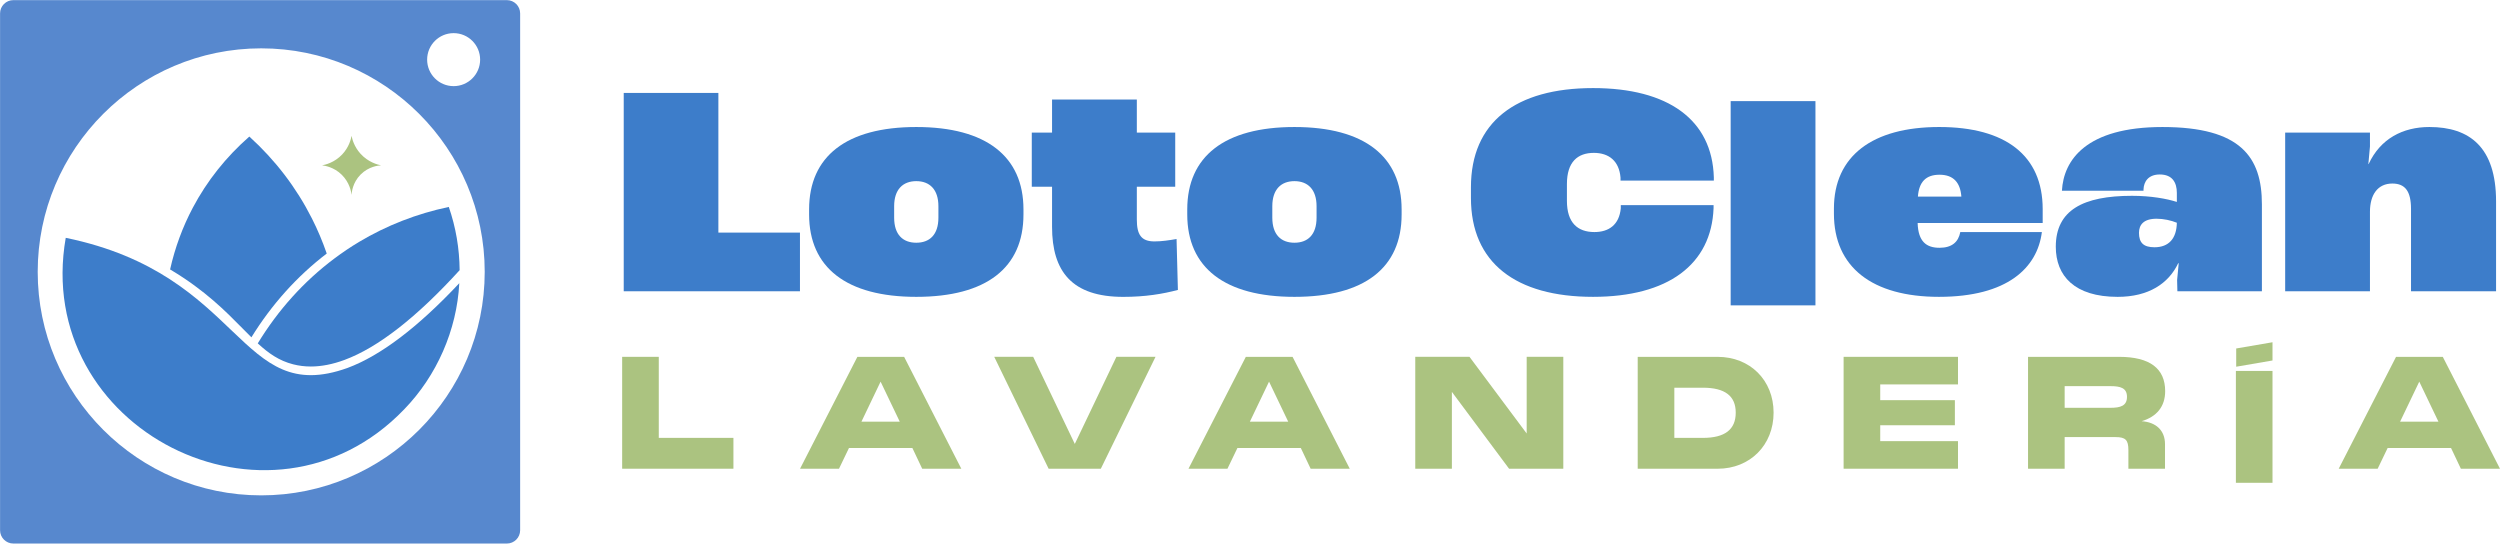
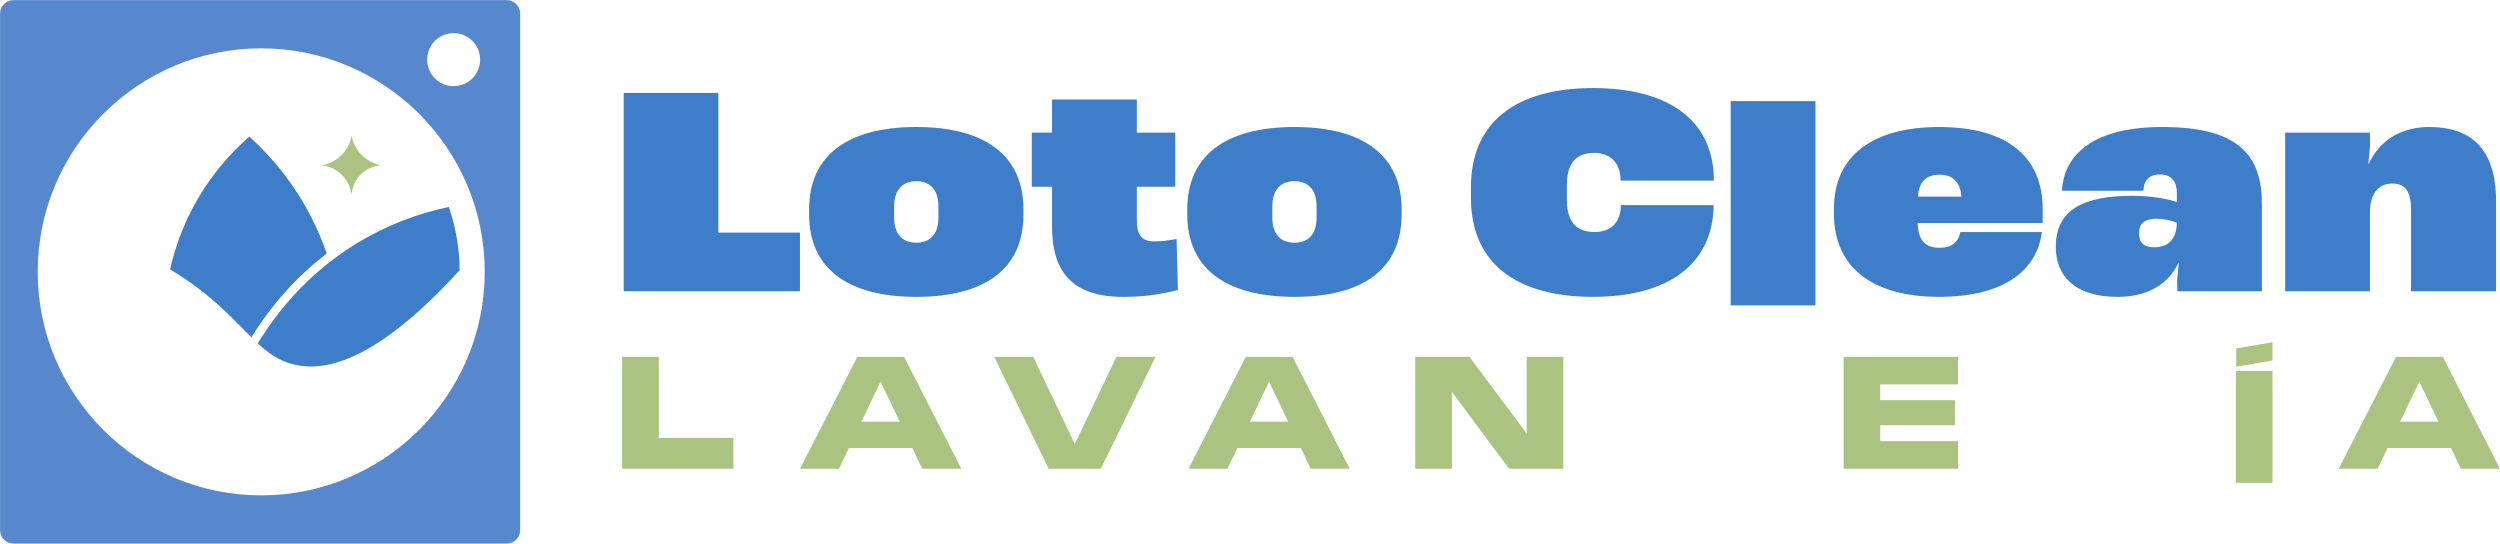
<svg xmlns="http://www.w3.org/2000/svg" id="svg1" width="376.331" height="81.821" viewBox="0 0 376.331 81.821">
  <defs id="defs1">
    <clipPath clipPathUnits="userSpaceOnUse" id="clipPath42">
      <path d="M 0,6425.526 H 1920 V 0 H 0 Z" transform="translate(-98.053,-6378.704)" id="path42" />
    </clipPath>
    <clipPath clipPathUnits="userSpaceOnUse" id="clipPath44">
      <path d="M 0,6425.526 H 1920 V 0 H 0 Z" transform="translate(-97.6,-6352.501)" id="path44" />
    </clipPath>
    <clipPath clipPathUnits="userSpaceOnUse" id="clipPath46">
      <path d="M 0,6425.526 H 1920 V 0 H 0 Z" transform="translate(-86.746,-6355.957)" id="path46" />
    </clipPath>
    <clipPath clipPathUnits="userSpaceOnUse" id="clipPath48">
      <path d="M 0,6425.526 H 1920 V 0 H 0 Z" transform="translate(-93.458,-6352.662)" id="path48" />
    </clipPath>
    <clipPath clipPathUnits="userSpaceOnUse" id="clipPath50">
      <path d="M 0,6425.526 H 1920 V 0 H 0 Z" transform="translate(-87.852,-6338.114)" id="path50" />
    </clipPath>
    <clipPath clipPathUnits="userSpaceOnUse" id="clipPath52">
      <path d="M 0,6425.526 H 1920 V 0 H 0 Z" transform="translate(-128.78,-6361.156)" id="path52" />
    </clipPath>
    <clipPath clipPathUnits="userSpaceOnUse" id="clipPath54">
      <path d="M 0,6425.526 H 1920 V 0 H 0 Z" transform="translate(-164.308,-6369.466)" id="path54" />
    </clipPath>
    <clipPath clipPathUnits="userSpaceOnUse" id="clipPath56">
      <path d="M 0,6425.526 H 1920 V 0 H 0 Z" transform="translate(-191.345,-6361.307)" id="path56" />
    </clipPath>
    <clipPath clipPathUnits="userSpaceOnUse" id="clipPath58">
      <path d="M 0,6425.526 H 1920 V 0 H 0 Z" transform="translate(-207.002,-6369.466)" id="path58" />
    </clipPath>
    <clipPath clipPathUnits="userSpaceOnUse" id="clipPath60">
      <path d="M 0,6425.526 H 1920 V 0 H 0 Z" transform="translate(-224.43,-6371.694)" id="path60" />
    </clipPath>
    <clipPath clipPathUnits="userSpaceOnUse" id="clipPath62">
      <path d="M 0,6425.526 H 1920 V 0 H 0 Z" transform="translate(0,-2.5000001e-5)" id="path62" />
    </clipPath>
    <clipPath clipPathUnits="userSpaceOnUse" id="clipPath64">
      <path d="M 0,6425.526 H 1920 V 0 H 0 Z" transform="translate(-274.892,-6371.845)" id="path64" />
    </clipPath>
    <clipPath clipPathUnits="userSpaceOnUse" id="clipPath66">
      <path d="M 0,6425.526 H 1920 V 0 H 0 Z" transform="translate(-304.127,-6368.894)" id="path66" />
    </clipPath>
    <clipPath clipPathUnits="userSpaceOnUse" id="clipPath68">
      <path d="M 0,6425.526 H 1920 V 0 H 0 Z" transform="translate(-340.167,-6371.302)" id="path68" />
    </clipPath>
    <clipPath clipPathUnits="userSpaceOnUse" id="clipPath70">
      <path d="M 0,6425.526 H 1920 V 0 H 0 Z" transform="translate(-128.603,-6353.755)" id="path70" />
    </clipPath>
    <clipPath clipPathUnits="userSpaceOnUse" id="clipPath72">
      <path d="M 0,6425.526 H 1920 V 0 H 0 Z" transform="translate(-159.945,-6346.434)" id="path72" />
    </clipPath>
    <clipPath clipPathUnits="userSpaceOnUse" id="clipPath74">
      <path d="M 0,6425.526 H 1920 V 0 H 0 Z" transform="translate(-170.611,-6353.755)" id="path74" />
    </clipPath>
    <clipPath clipPathUnits="userSpaceOnUse" id="clipPath76">
      <path d="M 0,6425.526 H 1920 V 0 H 0 Z" transform="translate(-203.801,-6346.434)" id="path76" />
    </clipPath>
    <clipPath clipPathUnits="userSpaceOnUse" id="clipPath78">
      <path d="M 0,6425.526 H 1920 V 0 H 0 Z" transform="translate(-218.144,-6353.755)" id="path78" />
    </clipPath>
    <clipPath clipPathUnits="userSpaceOnUse" id="clipPath80">
      <path d="M 0,6425.526 H 1920 V 0 H 0 Z" transform="translate(-250.613,-6344.604)" id="path80" />
    </clipPath>
    <clipPath clipPathUnits="userSpaceOnUse" id="clipPath82">
      <path d="M 0,6425.526 H 1920 V 0 H 0 Z" transform="translate(-266.504,-6353.755)" id="path82" />
    </clipPath>
    <clipPath clipPathUnits="userSpaceOnUse" id="clipPath84">
-       <path d="M 0,6425.526 H 1920 V 0 H 0 Z" transform="translate(-296.632,-6348)" id="path84" />
-     </clipPath>
+       </clipPath>
    <clipPath clipPathUnits="userSpaceOnUse" id="clipPath86">
      <path d="M 0,6425.526 H 1920 V 0 H 0 Z" transform="translate(0,-2.5000001e-5)" id="path86" />
    </clipPath>
    <clipPath clipPathUnits="userSpaceOnUse" id="clipPath88">
      <path d="M 0,6425.526 H 1920 V 0 H 0 Z" transform="translate(-333.659,-6346.434)" id="path88" />
    </clipPath>
  </defs>
  <g id="layer-MC0" transform="translate(-77.816,-41.986)">
    <g id="g385">
      <g id="g383" style="display:inline">
        <path id="path47" d="m 0,0 c -0.686,0 -1.359,0.083 -2.001,0.248 -1.592,0.408 -2.772,1.239 -3.995,2.364 2.312,3.793 5.221,7.016 8.649,9.582 0.928,0.695 1.838,1.307 2.784,1.873 3.115,1.862 6.524,3.191 10.14,3.954 0.793,-2.293 1.204,-4.693 1.224,-7.142 C 11.956,5.558 7.584,2.148 3.806,0.747 2.471,0.251 1.191,0 0,0 0,0 0,0 0,0" style="fill:#3d7dca;fill-opacity:1;fill-rule:nonzero;stroke:none" transform="matrix(1.333,0,0,-1.333,124.61,97.158)" clip-path="url(#clipPath48)" />
        <path id="path49" d="m 0,0 c -13.918,0 -25.24,11.323 -25.24,25.241 0,13.918 11.322,25.24 25.24,25.24 13.918,0 25.24,-11.322 25.24,-25.24 C 25.24,11.323 13.918,0 0,0 m 21.73,52.198 c 1.652,0 2.992,-1.34 2.992,-2.992 0,-1.653 -1.34,-2.993 -2.992,-2.993 -1.653,0 -2.992,1.34 -2.992,2.993 0,1.652 1.339,2.992 2.992,2.992 m 6.012,3.728 H -27.99 c -0.828,0 -1.5,-0.671 -1.5,-1.5 V -3.941 c 0,-0.828 0.672,-1.499 1.5,-1.499 h 55.732 c 0.828,0 1.499,0.671 1.499,1.499 v 58.367 c 0,0.829 -0.671,1.5 -1.499,1.5" style="fill:#5788ce;fill-opacity:1;fill-rule:nonzero;stroke:none" transform="matrix(1.333,0,0,-1.333,117.136,116.554)" clip-path="url(#clipPath50)" />
        <path id="path45" d="m 0,0 c -0.332,0.327 -0.67,0.67 -1.022,1.028 -1.871,1.9 -4.199,4.264 -8.055,6.576 l -0.105,0.061 c 0.55,2.454 1.413,4.799 2.567,6.974 1.606,3.03 3.752,5.731 6.381,8.033 2.933,-2.658 5.31,-5.769 7.069,-9.251 C 7.479,12.147 8.04,10.816 8.506,9.462 5.154,6.897 2.295,3.718 0,0" style="fill:#3d7dca;fill-opacity:1;fill-rule:nonzero;stroke:none" transform="matrix(1.333,0,0,-1.333,115.661,92.764)" clip-path="url(#clipPath46)" />
-         <path id="path43" d="M 0,0 C -12.369,-4.448 -11.625,10.538 -31.824,14.693 -35.592,-6.867 -8.816,-20.5 6.392,-4.681 10.081,-0.872 12.342,4.268 12.62,9.571 7.966,4.601 3.724,1.382 0,0" style="fill:#3d7dca;fill-opacity:1;fill-rule:nonzero;stroke:none" transform="matrix(1.333,0,0,-1.333,130.133,97.372)" clip-path="url(#clipPath44)" />
        <path id="path41" d="m 0,0 c -0.067,-0.37 -0.284,-1.279 -1.059,-2.101 -0.875,-0.926 -1.914,-1.164 -2.272,-1.23 0.322,-0.038 1.328,-0.197 2.2,-1.041 0.929,-0.898 1.095,-1.98 1.131,-2.29 0.016,0.27 0.111,1.372 1.021,2.29 0.923,0.931 2.044,1.026 2.31,1.041 C 2.958,-3.256 1.878,-2.988 0.997,-2.005 0.298,-1.226 0.077,-0.389 0,0" style="fill:#abc380;fill-opacity:1;fill-rule:nonzero;stroke:none" transform="matrix(1.333,0,0,-1.333,130.737,62.435)" clip-path="url(#clipPath42)" />
      </g>
      <g id="g384" style="display:inline">
        <path id="path51" d="M 0,0 V 22.401 H 10.689 V 6.624 h 9.213 V 0 Z" style="fill:#3d7dca;fill-opacity:1;fill-rule:nonzero;stroke:none" transform="matrix(1.333,0,0,-1.333,171.707,85.832)" clip-path="url(#clipPath52)" />
        <path id="path53" d="m 0,0 v 1.295 c 0,1.897 -0.994,2.83 -2.499,2.83 -1.505,0 -2.499,-0.933 -2.499,-2.83 V 0 c 0,-1.927 0.994,-2.83 2.499,-2.83 C -0.994,-2.83 0,-1.927 0,0 m -14.602,0.362 v 0.572 c 0,5.991 4.214,9.303 12.103,9.303 7.919,0 12.104,-3.342 12.104,-9.303 V 0.362 c 0,-6.022 -4.185,-9.304 -12.104,-9.304 -7.889,0 -12.103,3.312 -12.103,9.304" style="fill:#3d7dca;fill-opacity:1;fill-rule:nonzero;stroke:none" transform="matrix(1.333,0,0,-1.333,219.077,74.752)" clip-path="url(#clipPath54)" />
        <path id="path55" d="m 0,0 c -1.716,-0.452 -3.673,-0.783 -6.172,-0.783 -5.781,0 -8.039,2.861 -8.039,7.918 v 4.517 H -16.5 v 6.112 h 2.289 v 3.734 h 9.574 v -3.734 h 4.336 V 11.652 H -4.637 V 7.949 c 0,-1.687 0.482,-2.47 1.988,-2.47 0.812,0 1.625,0.121 2.498,0.272 z" style="fill:#3d7dca;fill-opacity:1;fill-rule:nonzero;stroke:none" transform="matrix(1.333,0,0,-1.333,255.127,85.631)" clip-path="url(#clipPath56)" />
        <path id="path57" d="m 0,0 v 1.295 c 0,1.897 -0.994,2.83 -2.499,2.83 -1.506,0 -2.499,-0.933 -2.499,-2.83 V 0 c 0,-1.927 0.993,-2.83 2.499,-2.83 C -0.994,-2.83 0,-1.927 0,0 m -14.603,0.362 v 0.572 c 0,5.991 4.215,9.303 12.104,9.303 7.918,0 12.104,-3.342 12.104,-9.303 V 0.362 c 0,-6.022 -4.186,-9.304 -12.104,-9.304 -7.889,0 -12.104,3.312 -12.104,9.304" style="fill:#3d7dca;fill-opacity:1;fill-rule:nonzero;stroke:none" transform="matrix(1.333,0,0,-1.333,276.002,74.752)" clip-path="url(#clipPath58)" />
        <path id="path59" d="m 0,0 v 1.204 c 0,7.347 5.059,11.201 13.79,11.201 8.491,0 13.459,-3.583 13.64,-10.087 V 1.957 H 16.892 v 0.332 c -0.151,1.866 -1.295,2.799 -3.011,2.799 -1.837,0 -3.042,-1.024 -3.042,-3.523 v -1.897 c 0,-2.468 1.205,-3.522 3.102,-3.522 1.626,0 2.8,0.812 2.981,2.679 v 0.362 H 27.4 V -1.145 C 27.159,-7.527 22.251,-11.17 13.79,-11.17 5.059,-11.17 0,-7.316 0,0" style="fill:#3d7dca;fill-opacity:1;fill-rule:nonzero;stroke:none" transform="matrix(1.333,0,0,-1.333,299.24,71.781)" clip-path="url(#clipPath60)" />
        <path id="path61" d="m 253.816,6384.22 h 9.575 v -23.064 h -9.575 z" style="fill:#3d7dca;fill-opacity:1;fill-rule:nonzero;stroke:none" transform="matrix(1.333,0,0,-1.333,0,8567.373)" clip-path="url(#clipPath62)" />
        <path id="path63" d="M 0,0 H 4.908 C 4.787,1.565 4.035,2.469 2.439,2.469 0.903,2.469 0.121,1.656 0,0 M 14.091,-2.981 H -0.03 c 0.06,-2.107 0.994,-2.8 2.469,-2.8 1.415,0 2.137,0.662 2.348,1.777 H 14 c -0.511,-4.035 -3.884,-7.317 -11.622,-7.317 -7.527,0 -11.862,3.342 -11.862,9.394 v 0.572 c 0,5.932 4.335,9.213 11.892,9.213 7.497,0 11.683,-3.221 11.683,-9.274 z" style="fill:#3d7dca;fill-opacity:1;fill-rule:nonzero;stroke:none" transform="matrix(1.333,0,0,-1.333,366.523,71.58)" clip-path="url(#clipPath64)" />
        <path id="path65" d="m 0,0 c -0.662,0.271 -1.506,0.452 -2.289,0.452 -1.475,0 -1.987,-0.693 -1.987,-1.596 0,-1.114 0.512,-1.626 1.747,-1.626 1.626,0 2.499,0.994 2.529,2.77 M 9.605,2.078 V -7.738 H 0.06 l -0.03,1.265 0.181,1.896 h -0.06 c -1.084,-2.288 -3.343,-3.793 -6.835,-3.793 -4.878,0 -6.986,2.378 -6.986,5.661 0,4.124 3.072,5.75 8.611,5.75 2.138,0 3.945,-0.332 5.059,-0.692 L 0,3.372 C 0,4.546 -0.512,5.45 -1.927,5.45 -3.222,5.45 -3.733,4.637 -3.764,3.764 V 3.613 h -9.213 c 0.18,3.463 2.74,7.196 11.351,7.196 8.852,0 11.231,-3.402 11.231,-8.731" style="fill:#3d7dca;fill-opacity:1;fill-rule:nonzero;stroke:none" transform="matrix(1.333,0,0,-1.333,405.502,75.515)" clip-path="url(#clipPath66)" />
        <path id="path67" d="m 0,0 v -10.146 h -9.605 v 9.303 c 0,1.988 -0.662,2.861 -2.108,2.861 -1.655,0 -2.528,-1.265 -2.528,-3.191 v -8.973 h -9.575 V 7.769 h 9.575 V 6.203 l -0.181,-1.987 h 0.03 c 1.325,2.86 3.854,4.185 6.865,4.185 C -2.981,8.401 0,6.113 0,0" style="fill:#3d7dca;fill-opacity:1;fill-rule:nonzero;stroke:none" transform="matrix(1.333,0,0,-1.333,453.555,72.304)" clip-path="url(#clipPath68)" />
        <path id="path69" d="m 0,0 h 4.135 v -9.151 h 8.43 v -3.484 H 0 Z" style="fill:#abc380;fill-opacity:1;fill-rule:nonzero;stroke:none" transform="matrix(1.333,0,0,-1.333,171.471,95.701)" clip-path="url(#clipPath70)" />
        <path id="path71" d="M 0,0 -2.165,4.522 -4.329,0 Z m -4.787,7.321 h 5.28 L 6.951,-5.314 H 2.534 l -1.109,2.34 h -7.162 l -1.126,-2.34 h -4.399 z" style="fill:#abc380;fill-opacity:1;fill-rule:nonzero;stroke:none" transform="matrix(1.333,0,0,-1.333,213.26,105.462)" clip-path="url(#clipPath72)" />
        <path id="path73" d="M 0,0 H 4.399 L 9.098,-9.837 13.796,0 h 4.417 L 12.037,-12.635 H 6.142 Z" style="fill:#abc380;fill-opacity:1;fill-rule:nonzero;stroke:none" transform="matrix(1.333,0,0,-1.333,227.481,95.701)" clip-path="url(#clipPath74)" />
        <path id="path75" d="M 0,0 -2.165,4.522 -4.329,0 Z m -4.787,7.321 h 5.28 L 6.951,-5.314 H 2.534 l -1.109,2.34 h -7.162 l -1.126,-2.34 h -4.399 z" style="fill:#abc380;fill-opacity:1;fill-rule:nonzero;stroke:none" transform="matrix(1.333,0,0,-1.333,271.734,105.462)" clip-path="url(#clipPath76)" />
        <path id="path77" d="m 0,0 h 6.124 l 6.458,-8.658 V 0 h 4.136 v -12.635 h -6.124 l -6.459,8.676 v -8.676 H 0 Z" style="fill:#abc380;fill-opacity:1;fill-rule:nonzero;stroke:none" transform="matrix(1.333,0,0,-1.333,290.859,95.701)" clip-path="url(#clipPath78)" />
-         <path id="path79" d="M 0,0 C 2.499,0 3.713,0.95 3.713,2.851 3.713,4.734 2.499,5.667 0,5.667 H -3.22 V 0 Z m -7.356,9.151 h 9.028 c 3.66,0 6.317,-2.64 6.317,-6.3 0,-3.661 -2.657,-6.335 -6.317,-6.335 h -9.028 z" style="fill:#abc380;fill-opacity:1;fill-rule:nonzero;stroke:none" transform="matrix(1.333,0,0,-1.333,334.15,107.902)" clip-path="url(#clipPath80)" />
        <path id="path81" d="M 0,0 H 12.917 V -3.115 H 4.135 v -1.778 h 8.43 v -2.833 h -8.43 v -1.795 h 8.782 v -3.114 H 0 Z" style="fill:#abc380;fill-opacity:1;fill-rule:nonzero;stroke:none" transform="matrix(1.333,0,0,-1.333,355.339,95.701)" clip-path="url(#clipPath82)" />
        <path id="path83" d="M 0,0 C 1.109,0 1.865,0.211 1.865,1.231 1.865,2.252 1.109,2.446 0,2.446 H -5.174 V 0 Z M -9.309,5.754 H 0.985 c 3.467,0 5.192,-1.32 5.192,-3.871 0,-1.742 -0.951,-2.886 -2.658,-3.397 1.619,-0.105 2.64,-1.038 2.64,-2.587 v -2.78 H 2.024 v 2.112 c 0,1.126 -0.317,1.46 -1.443,1.46 h -5.755 v -3.572 h -4.135 z" style="fill:#abc380;fill-opacity:1;fill-rule:nonzero;stroke:none" transform="matrix(1.333,0,0,-1.333,395.51,103.373)" clip-path="url(#clipPath84)" />
        <path id="path85" d="m 310.87,6353.754 h 4.135 v -12.635 h -4.135 z m 0.035,2.532 4.1,0.704 v -2.059 l -4.1,-0.704 z" style="fill:#abc380;fill-opacity:1;fill-rule:nonzero;stroke:none" transform="matrix(1.333,0,0,-1.333,0,8567.373)" clip-path="url(#clipPath86)" />
        <path id="path87" d="M 0,0 -2.164,4.522 -4.329,0 Z m -4.787,7.321 h 5.28 L 6.951,-5.314 H 2.534 l -1.109,2.34 h -7.162 l -1.126,-2.34 h -4.399 z" style="fill:#abc380;fill-opacity:1;fill-rule:nonzero;stroke:none" transform="matrix(1.333,0,0,-1.333,444.879,105.462)" clip-path="url(#clipPath88)" />
      </g>
    </g>
  </g>
</svg>